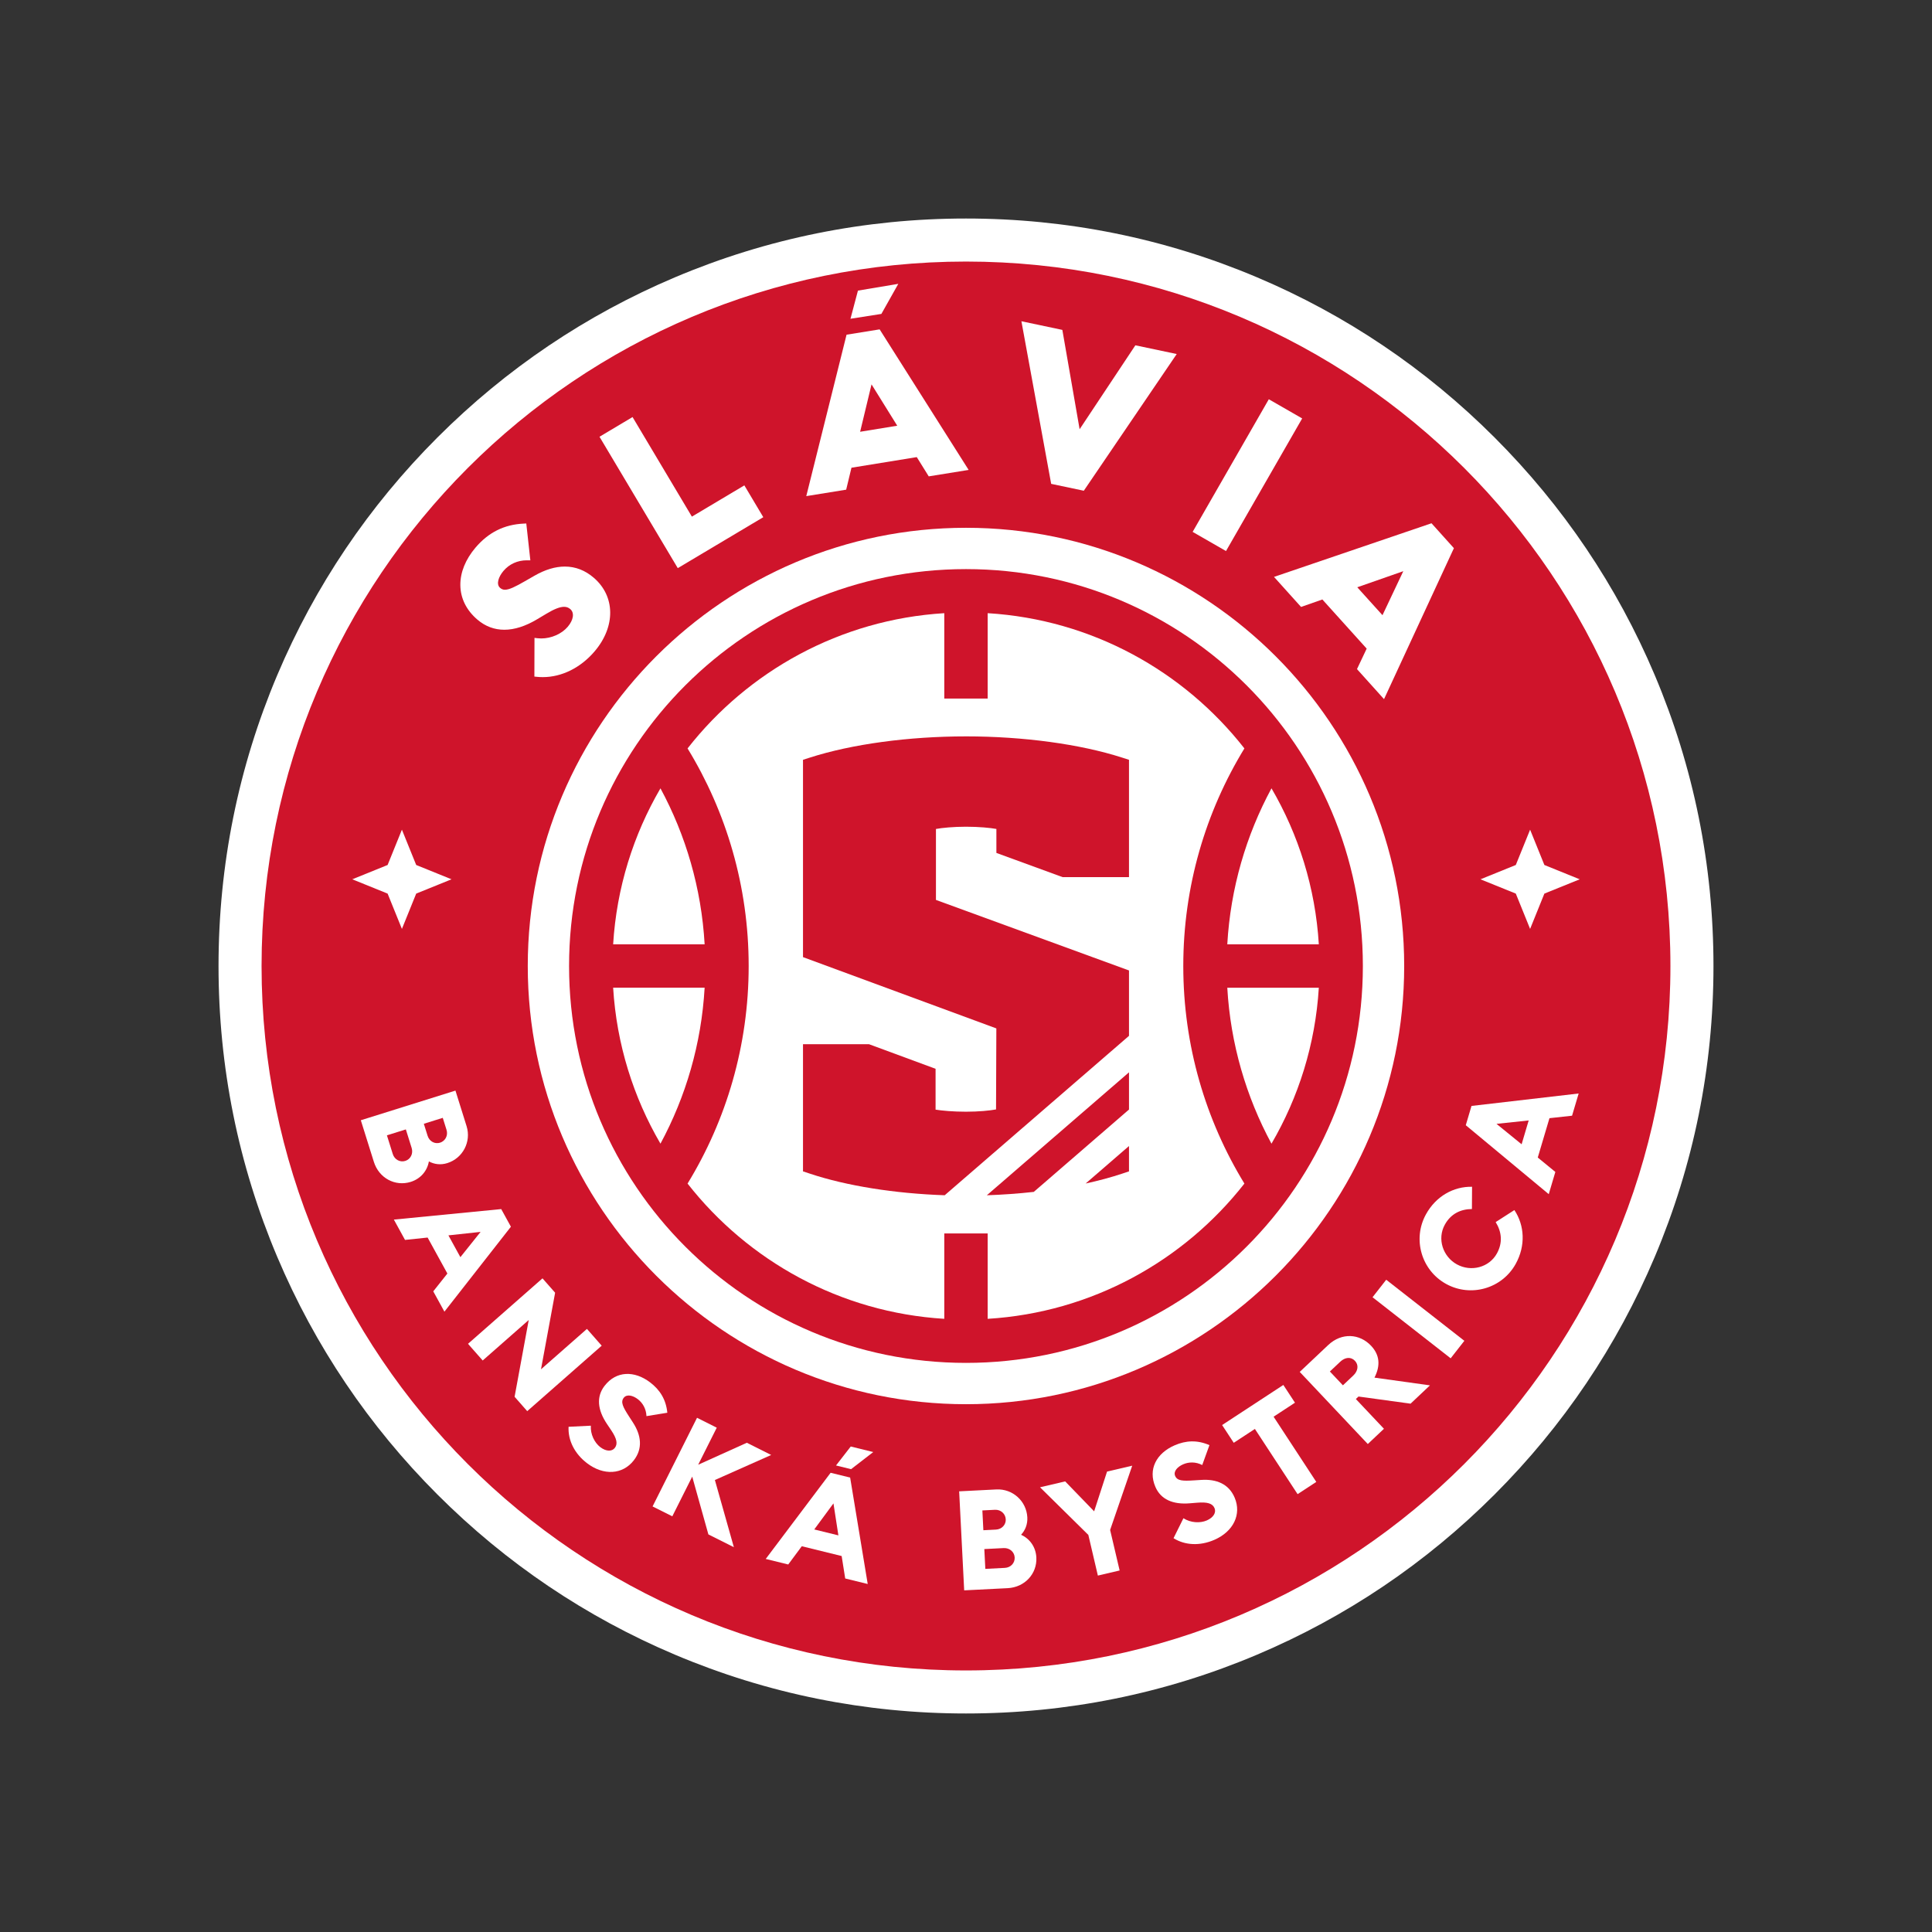
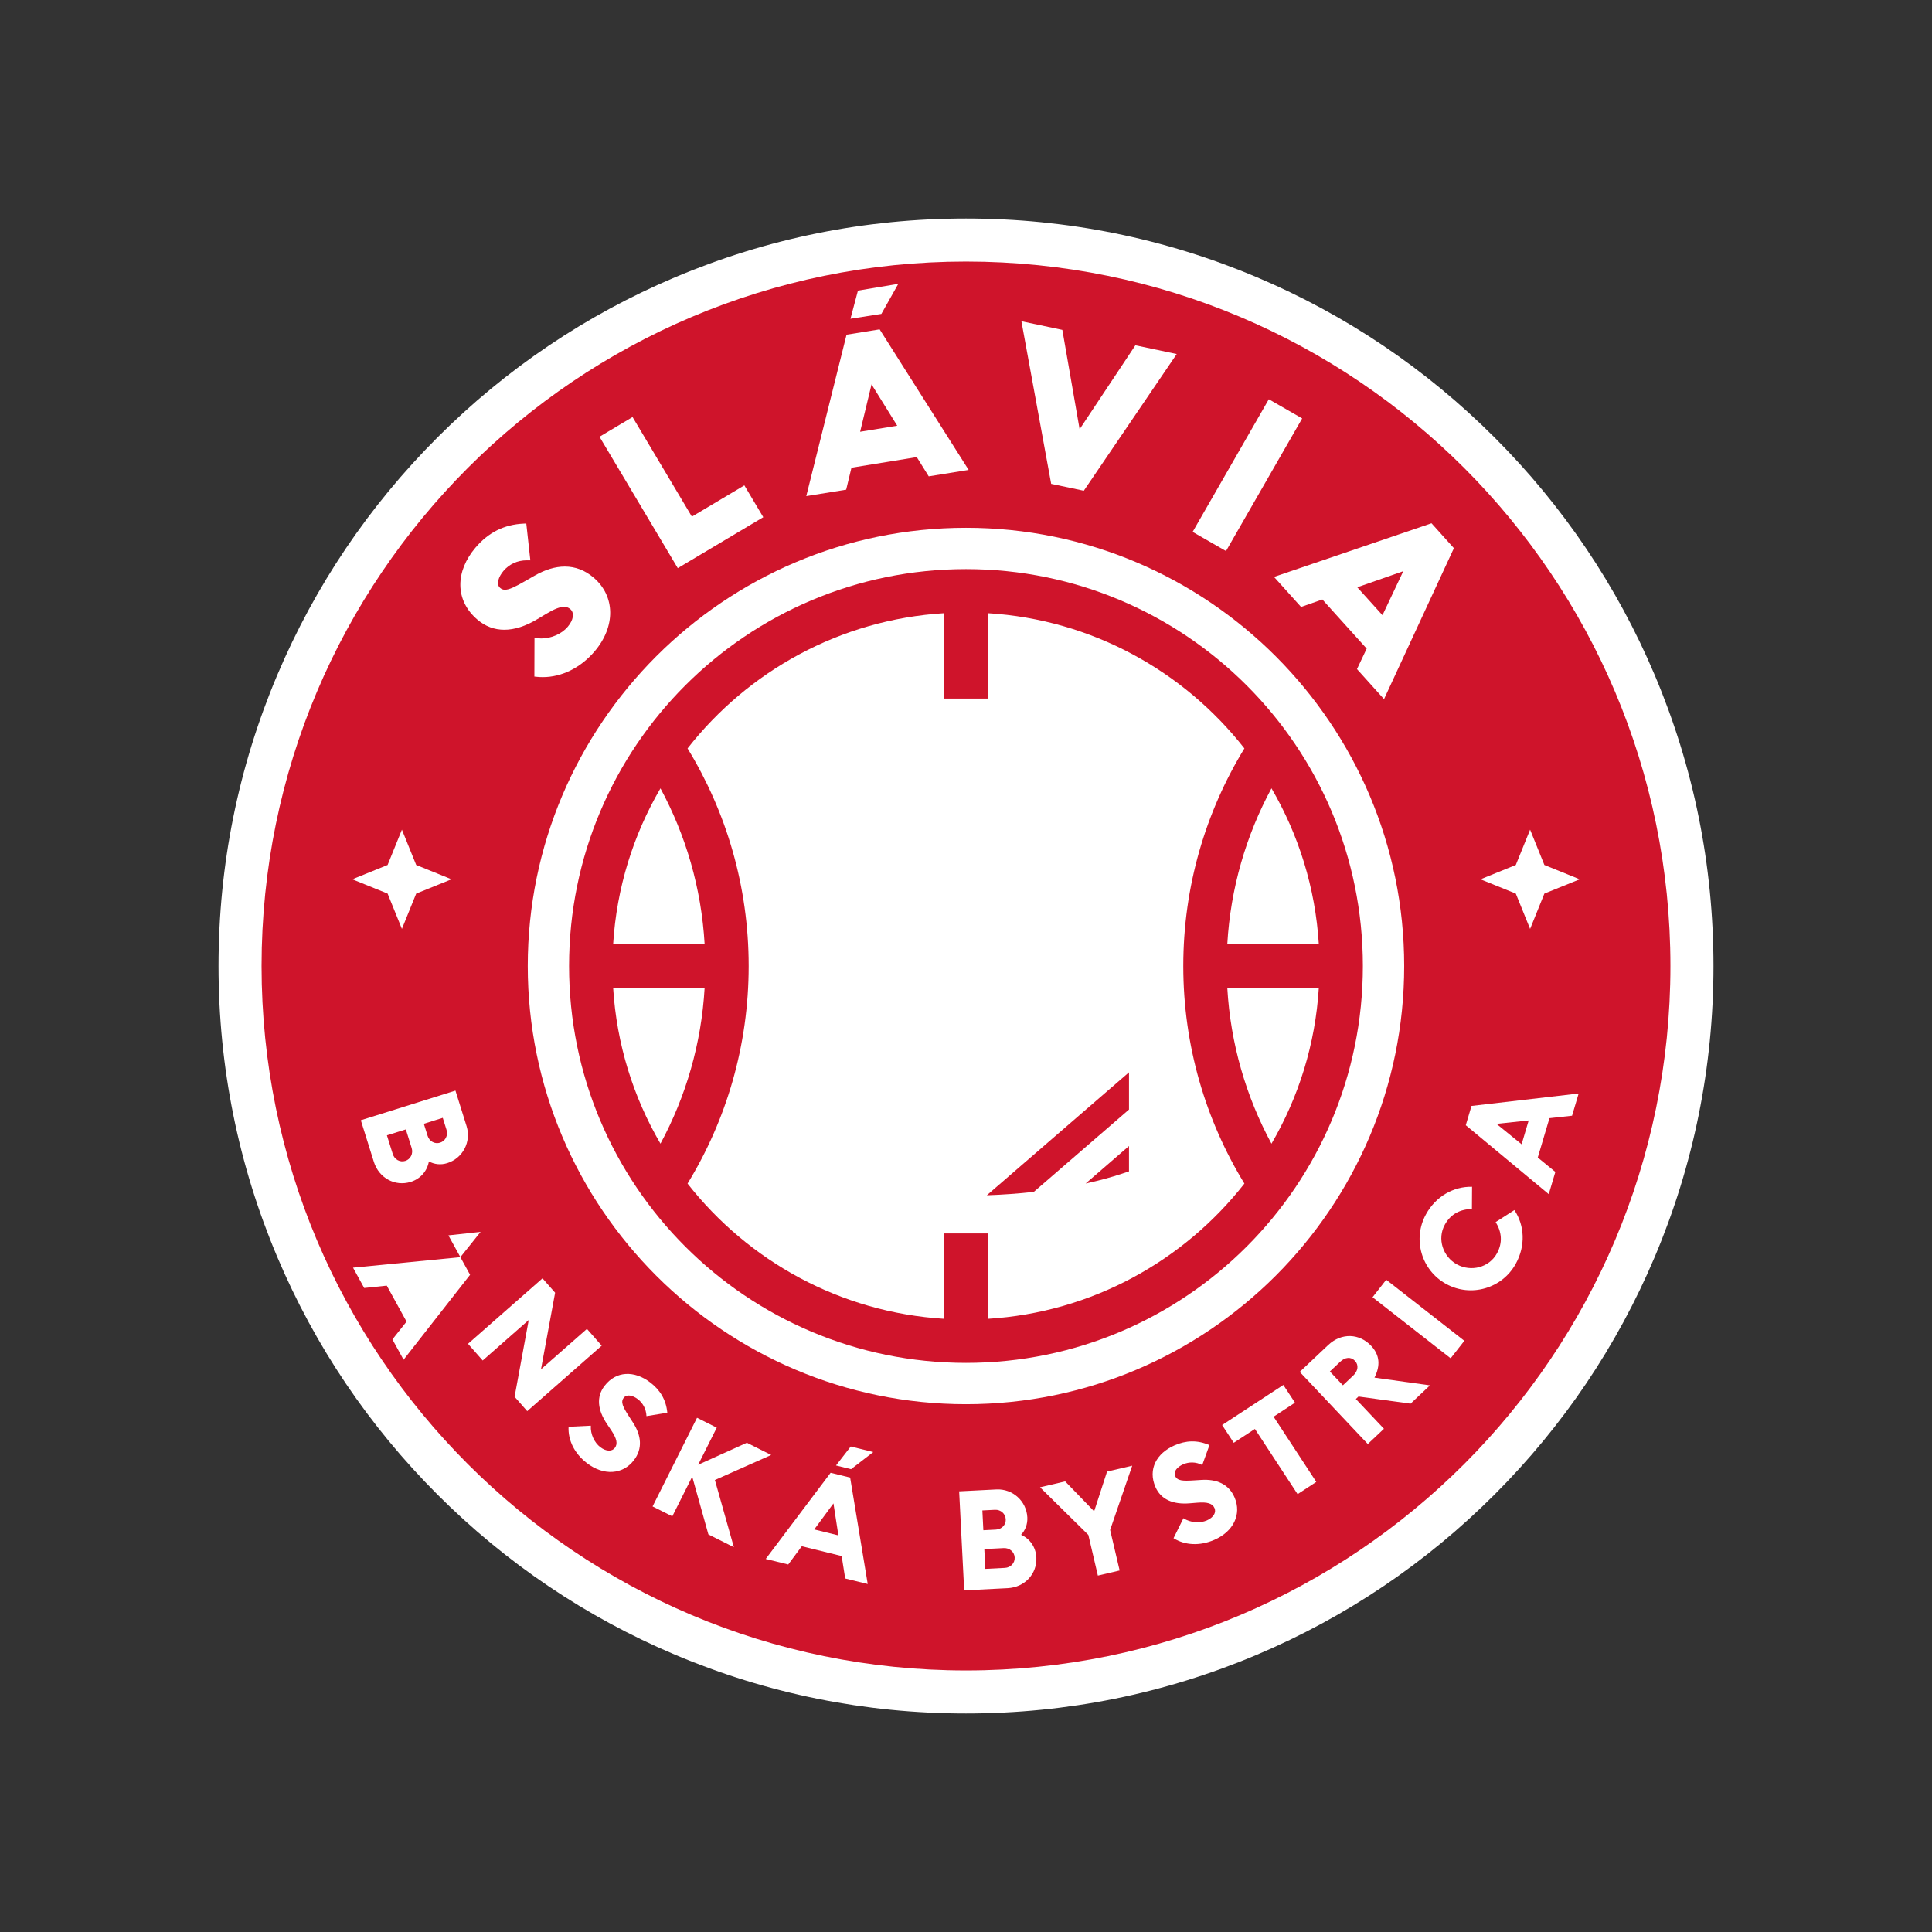
<svg xmlns="http://www.w3.org/2000/svg" xml:space="preserve" width="2000px" height="2000px" version="1.1" style="shape-rendering:geometricPrecision; text-rendering:geometricPrecision; image-rendering:optimizeQuality; fill-rule:evenodd; clip-rule:evenodd" viewBox="0 0 2000 2000">
  <rect x="0" y="0" width="2000" height="2000" fill="#333333" stroke="none" />
  <defs>
    <style type="text/css">
   
    .fil0 {fill:white;fill-rule:nonzero}
    .fil1 {fill:#CF142B;fill-rule:nonzero}
   
  </style>
  </defs>
  <g id="Layer_x0020_1">
    <g id="_2382863679568">
      <path class="fil0" d="M1712.95 698.8c-38.97,-92.15 -94.76,-174.9 -165.82,-245.95 -71.05,-71.05 -153.79,-126.84 -245.94,-165.81 -95.42,-40.36 -196.76,-60.83 -301.19,-60.83 -104.45,0 -205.79,20.47 -301.21,60.83 -92.15,38.97 -174.89,94.76 -245.94,165.81 -71.05,71.05 -126.84,153.8 -165.81,245.95 -40.36,95.42 -60.82,196.77 -60.82,301.21 0,104.44 20.46,205.78 60.82,301.2 38.97,92.14 94.76,174.89 165.81,245.94 71.05,71.05 153.79,126.84 245.94,165.81 95.42,40.36 196.76,60.83 301.21,60.83 104.43,0 205.77,-20.47 301.19,-60.83 92.15,-38.97 174.89,-94.76 245.94,-165.81 71.06,-71.05 126.85,-153.8 165.82,-245.94 40.37,-95.42 60.83,-196.76 60.83,-301.2 0,-104.44 -20.46,-205.79 -60.83,-301.21z" />
      <path class="fil1" d="M1070.17 1233.84l98.57 -85.25 0 -38.53 -147.17 127.28c16.48,-0.57 32.79,-1.74 48.6,-3.5z" />
-       <path class="fil1" d="M1000 762.3c-59.31,0 -118.2,8 -161.63,21.96l-7.11 2.28 0 204.27 200.16 73.8 -0.32 83.87c-6.26,1.19 -17.97,2.36 -31.1,2.36 -13.13,0 -24.85,-1.06 -31.5,-2.14l0 -42.29 -68.94 -25.46 -68.3 0 0 131.66 7.01 2.31c38.03,12.7 87.99,20.63 139.68,22.4l190.78 -165.01 0 -67.69 -199.84 -73.02 0 -73.45c6.26,-1.16 17.94,-2.33 31.11,-2.33 13.34,0 25.19,1.17 31.46,2.31l0 24.82 68.62 25.08 68.65 0 0 -121.49 -7.15 -2.28c-43.42,-13.96 -102.31,-21.96 -161.58,-21.96z" />
      <path class="fil1" d="M1161.72 1214.93l7.01 -2.32 0 -26.25 -44.86 38.8c13.53,-2.94 26.25,-6.37 37.85,-10.23z" />
      <path class="fil1" d="M1365.24 977.54l-94.76 0c3.34,-58.15 19.52,-112.91 45.76,-161.48 28.01,47.98 45.43,102.89 49,161.48zm-49.01 206.41c-26.23,-48.57 -42.41,-103.32 -45.75,-161.47l94.76 0c-3.57,58.58 -20.99,113.48 -49.01,161.47zm-293.8 181.3l0 -88.41 -44.91 0 0 88.4c-107.74,-6.56 -203.04,-59.94 -265.76,-140 40.13,-65.68 63.26,-142.81 63.26,-225.23 0,-82.44 -23.13,-159.57 -63.26,-225.25 62.71,-80.07 158.02,-133.45 265.76,-140l0 88.4 44.91 0 0 -88.4c107.74,6.54 203.05,59.92 265.77,140 -40.13,65.67 -63.27,142.81 -63.27,225.25 0,82.43 23.14,159.55 63.27,225.23 -62.72,80.07 -158.04,133.46 -265.77,140.01zm-338.72 -181.33c-28.01,-47.98 -45.42,-102.87 -48.99,-161.44l94.71 0c-3.33,58.14 -19.5,112.87 -45.72,161.44zm-0.01 -367.83c26.23,48.56 42.4,103.31 45.73,161.45l-94.71 0c3.57,-58.58 20.98,-113.48 48.98,-161.45zm316.3 -226.95c-226.96,0 -410.9,183.94 -410.9,410.87 0,226.91 183.94,410.85 410.9,410.85 226.91,0 410.83,-183.94 410.83,-410.85 0,-226.93 -183.92,-410.87 -410.83,-410.87z" />
      <path class="fil1" d="M1453.61 1000.01c0,250.14 -203.48,453.62 -453.61,453.62 -250.17,0 -453.66,-203.48 -453.66,-453.62 0,-250.13 203.49,-453.64 453.66,-453.64 250.13,0 453.61,203.51 453.61,453.64zm-453.61 -729.25c-402.77,0 -729.23,326.51 -729.23,729.25 0,402.74 326.46,729.23 729.23,729.23 402.72,0 729.22,-326.49 729.22,-729.23 0,-402.74 -326.5,-729.25 -729.22,-729.25z" />
      <path class="fil0" d="M406.59 1194.62l-6.05 -19.32 19.59 -6.14 6.01 19.19c1.86,5.92 -1.18,11.72 -6.56,13.41 -5.52,1.73 -11.18,-1.35 -12.99,-7.14zm51.76 -37.43l3.89 12.42c1.86,5.94 -1.36,11.63 -6.74,13.32 -5.25,1.65 -11,-1.25 -12.86,-7.18l-3.89 -12.42 19.6 -6.14zm-33.18 66.3c10.49,-3.29 17.14,-11.57 18.82,-21.2 5.48,2.98 12.14,3.93 19.04,1.76 16.14,-5.05 25,-22.21 19.98,-38.23l-11.53 -36.83 -97.96 30.69 13.49 43.04c5.27,16.84 22.03,25.82 38.16,20.77z" />
-       <path class="fil0" d="M476.59 1301.41l-12.39 -22.56 33.31 -3.61 -20.92 26.17zm42.27 -49.77l-111.13 10.88 11.55 21.04 23.39 -2.45 20.46 37.25 -14.62 18.43 11.55 21.03 68.83 -87.93 -10.03 -18.25z" />
+       <path class="fil0" d="M476.59 1301.41l-12.39 -22.56 33.31 -3.61 -20.92 26.17zl-111.13 10.88 11.55 21.04 23.39 -2.45 20.46 37.25 -14.62 18.43 11.55 21.03 68.83 -87.93 -10.03 -18.25z" />
      <polygon class="fil0" points="607.6,1375.68 560.04,1417.49 574.66,1338.22 561.59,1323.34 484.49,1391.11 499.68,1408.38 547.34,1366.47 532.7,1445.95 545.79,1460.82 622.88,1393.05 " />
      <path class="fil0" d="M673.08 1431.1c-16.32,-12.45 -35.27,-12.17 -47.37,3.69 -8.5,11.15 -7.2,24.69 2.6,39.26l4.26 6.33c6.05,8.99 7.07,14.32 3.91,18.46 -2.98,3.91 -8.96,3.88 -15.06,-0.76 -5.97,-4.57 -10.35,-13.36 -9.79,-22.21l-23.05 1.14c-0.69,14.02 6.21,27.84 19.09,37.67 17.24,13.15 36.97,11.84 48.4,-2.9 9.5,-12.21 7.76,-25.9 -0.83,-39.19l-4.17 -6.45c-6.25,-9.68 -8.78,-14.71 -5.45,-19.07 3.25,-4.25 9.68,-2.43 14.63,1.34 5.16,3.94 8.67,10.07 8.96,17.56l21.6 -3.51c-1.37,-13.95 -7.84,-23.81 -17.73,-31.36z" />
      <polygon class="fil0" points="798.33,1506.18 773.13,1493.54 722.73,1516.3 741.98,1477.93 721.56,1467.68 675.54,1559.46 695.97,1569.69 716.58,1528.59 733.32,1588.42 759.69,1601.64 740.05,1532.11 " />
      <polygon class="fil0" points="865.44,1517.05 881.03,1520.88 903.99,1503.15 880.68,1497.42 " />
      <path class="fil0" d="M842.91 1583.28l19.88 -26.98 5.11 33.12 -24.99 -6.14zm16.95 -58.67l-67.18 89.2 23.3 5.73 14.03 -18.89 41.27 10.15 3.68 23.23 23.3 5.72 -18.19 -110.17 -20.21 -4.97z" />
      <path class="fil0" d="M1040.22 1623.06l-20.21 1.04 -1.04 -20.51 20.07 -1.02c6.21,-0.31 11.07,4.07 11.35,9.71 0.29,5.77 -4.1,10.48 -10.17,10.78zm-23.27 -59.47l12.99 -0.66c6.21,-0.31 10.93,4.23 11.21,9.86 0.28,5.49 -3.96,10.33 -10.18,10.64l-12.99 0.66 -1.03 -20.5zm40.07 25.19c4.25,-4.56 6.83,-10.76 6.47,-17.99 -0.86,-16.9 -15.26,-29.77 -32.01,-28.93l-38.56 1.96 5.2 102.51 45.05 -2.27c17.61,-0.89 30.52,-14.87 29.66,-31.76 -0.56,-10.97 -6.92,-19.49 -15.81,-23.52z" />
      <polygon class="fil0" points="1146.02,1523.37 1132.65,1564.52 1102.67,1533.53 1076.63,1539.63 1126.65,1588.94 1136.51,1631.03 1159.04,1625.75 1149.2,1583.8 1172.07,1517.27 " />
      <path class="fil0" d="M1243.51 1532.01l-7.67 0.48c-11.49,0.73 -17.12,0.49 -19.31,-4.55 -2.13,-4.9 2.6,-9.64 8.3,-12.11 5.97,-2.58 13.04,-2.65 19.72,0.76l7.46 -20.58c-12.84,-5.62 -24.61,-4.78 -36.01,0.17 -18.84,8.17 -27.84,24.84 -19.9,43.15 5.58,12.86 18.03,18.33 35.53,16.89l7.61 -0.62c10.8,-0.9 15.95,0.81 18.02,5.58 1.96,4.51 -0.98,9.72 -8.01,12.78 -6.9,2.99 -16.72,2.51 -24.17,-2.29l-10.25 20.67c11.9,7.45 27.33,8.17 42.2,1.72 19.89,-8.63 28.38,-26.49 21.09,-43.66 -6.02,-14.24 -18.82,-19.42 -34.61,-18.39z" />
      <polygon class="fil0" points="1340.55,1452.07 1328.51,1433.7 1265.13,1475.2 1277.17,1493.58 1299.07,1479.24 1343.26,1546.74 1362.62,1534.07 1318.42,1466.57 " />
      <path class="fil0" d="M1400.91 1423.94l-10.73 10.13 -13.49 -14.3 10.73 -10.12c4.94,-4.67 10.99,-5.42 15.26,-0.89 4.07,4.31 3.18,10.52 -1.77,15.18zm18.38 -30.86c-11.7,-12.42 -30.27,-13.97 -44.37,-0.67l-29.44 27.78 70.46 74.66 16.72 -15.78 -29.08 -30.81 2.74 -2.58 53.89 7.39 20.08 -18.95 -57.45 -8.01c6.29,-12.3 5.59,-23.36 -3.55,-33.03z" />
      <polygon class="fil0" points="1420.85,1342.9 1501.72,1406.11 1515.89,1388 1435.01,1324.78 " />
      <path class="fil0" d="M1548.31 1265.11c6.2,10.01 7.51,21.13 1.31,32.41 -8.09,14.69 -26.85,19.38 -41.42,11.37 -14.56,-8.02 -20.64,-26.39 -12.54,-41.08 6.2,-11.27 16.29,-16.11 28.07,-16.23l0.14 -23.03c-19.08,-0.43 -37.41,9.78 -47.73,28.53 -14.15,25.71 -4.68,57.99 20.9,72.07 25.59,14.09 57.93,4.81 72.08,-20.89 10.32,-18.75 9.14,-39.7 -1.43,-55.59l-19.38 12.44z" />
      <path class="fil0" d="M1575.17 1184.56l-26 -21.15 33.32 -3.52 -7.32 24.67zm52.22 -29.58l6.83 -23 -110.92 12.88 -5.93 19.97 85.89 71.36 6.83 -23 -18.2 -14.91 12.11 -40.74 23.39 -2.56z" />
      <polygon class="fil0" points="416.06,858.88 401.25,895.43 364.69,910.24 401.25,925.05 416.06,961.61 430.85,925.05 467.41,910.24 430.85,895.43 " />
      <polygon class="fil0" points="1598.74,895.43 1583.96,858.88 1569.15,895.43 1532.58,910.25 1569.15,925.05 1583.96,961.61 1598.74,925.05 1635.31,910.25 " />
      <path class="fil0" d="M614.73 598.14c-8.92,-7.72 -19.02,-11.64 -30.01,-11.64 -9.93,0 -20.53,3.21 -31.51,9.53l-9.92 5.69c-9.91,5.69 -16.13,8.77 -20.57,8.77 -1.91,0 -3.44,-0.57 -4.95,-1.86 -4.61,-3.91 -1.45,-11.88 3.44,-17.64 6,-7.07 14.56,-10.96 24.1,-10.96l3.7 0.05 -4.2 -38.17 -2.64 0.12c-20.16,0.92 -36.51,9.06 -49.97,24.9 -10.33,12.19 -15.75,25.56 -15.66,38.69 0.11,13.72 6.26,26.13 17.8,35.93 8.1,6.88 17.43,10.36 27.72,10.36 10.52,0 21.98,-3.66 34.06,-10.91l9.76 -5.82c7.85,-4.72 13.75,-7.01 18.04,-7.01 2.49,0 4.52,0.74 6.4,2.33 4.5,3.83 3.44,11.2 -2.62,18.35 -6.23,7.34 -16.98,12.07 -27.37,12.07 -1.31,0 -2.62,-0.07 -3.9,-0.22l-3.14 -0.37 -0.11 40.05 2.54 0.26c2.05,0.21 4.13,0.31 6.18,0.31 19.69,0 39.26,-9.75 53.68,-26.73 21.75,-25.61 21.4,-56.89 -0.85,-76.08z" />
      <polygon class="fil0" points="716.24,534.82 654.82,431.73 620.6,452.12 701.63,588.13 790.16,535.39 770.55,502.46 " />
      <polygon class="fil0" points="888.14,300.84 880.41,329.98 912.4,324.97 929.92,293.83 " />
      <polygon class="fil0" points="1117.62,444.35 1099.74,341.51 1057.36,332.56 1088.17,500.88 1121.95,508.01 1218.14,366.49 1175.33,357.46 " />
      <polygon class="fil0" points="1313.47,413.31 1234.61,550.6 1269.15,570.44 1348.01,433.16 " />
      <path class="fil0" d="M890.4 446.97l11.81 -49.07 26.61 42.8 -38.42 6.27zm-14.05 -100.49l-41.7 167.11 41.31 -6.68 5.47 -22.72 67.61 -10.99 12.39 19.93 41.31 -6.67 -92.14 -145.5 -34.25 5.52z" />
      <path class="fil0" d="M1431.14 636.84l-26.1 -28.89 47.64 -16.66 -21.54 45.55zm50.74 -95.16l-163.03 55.52 27.99 31.1 22.07 -7.72 45.87 50.87 -10.03 21.2 27.99 31.1 72.34 -156.29 -23.2 -25.78z" />
    </g>
  </g>
</svg>